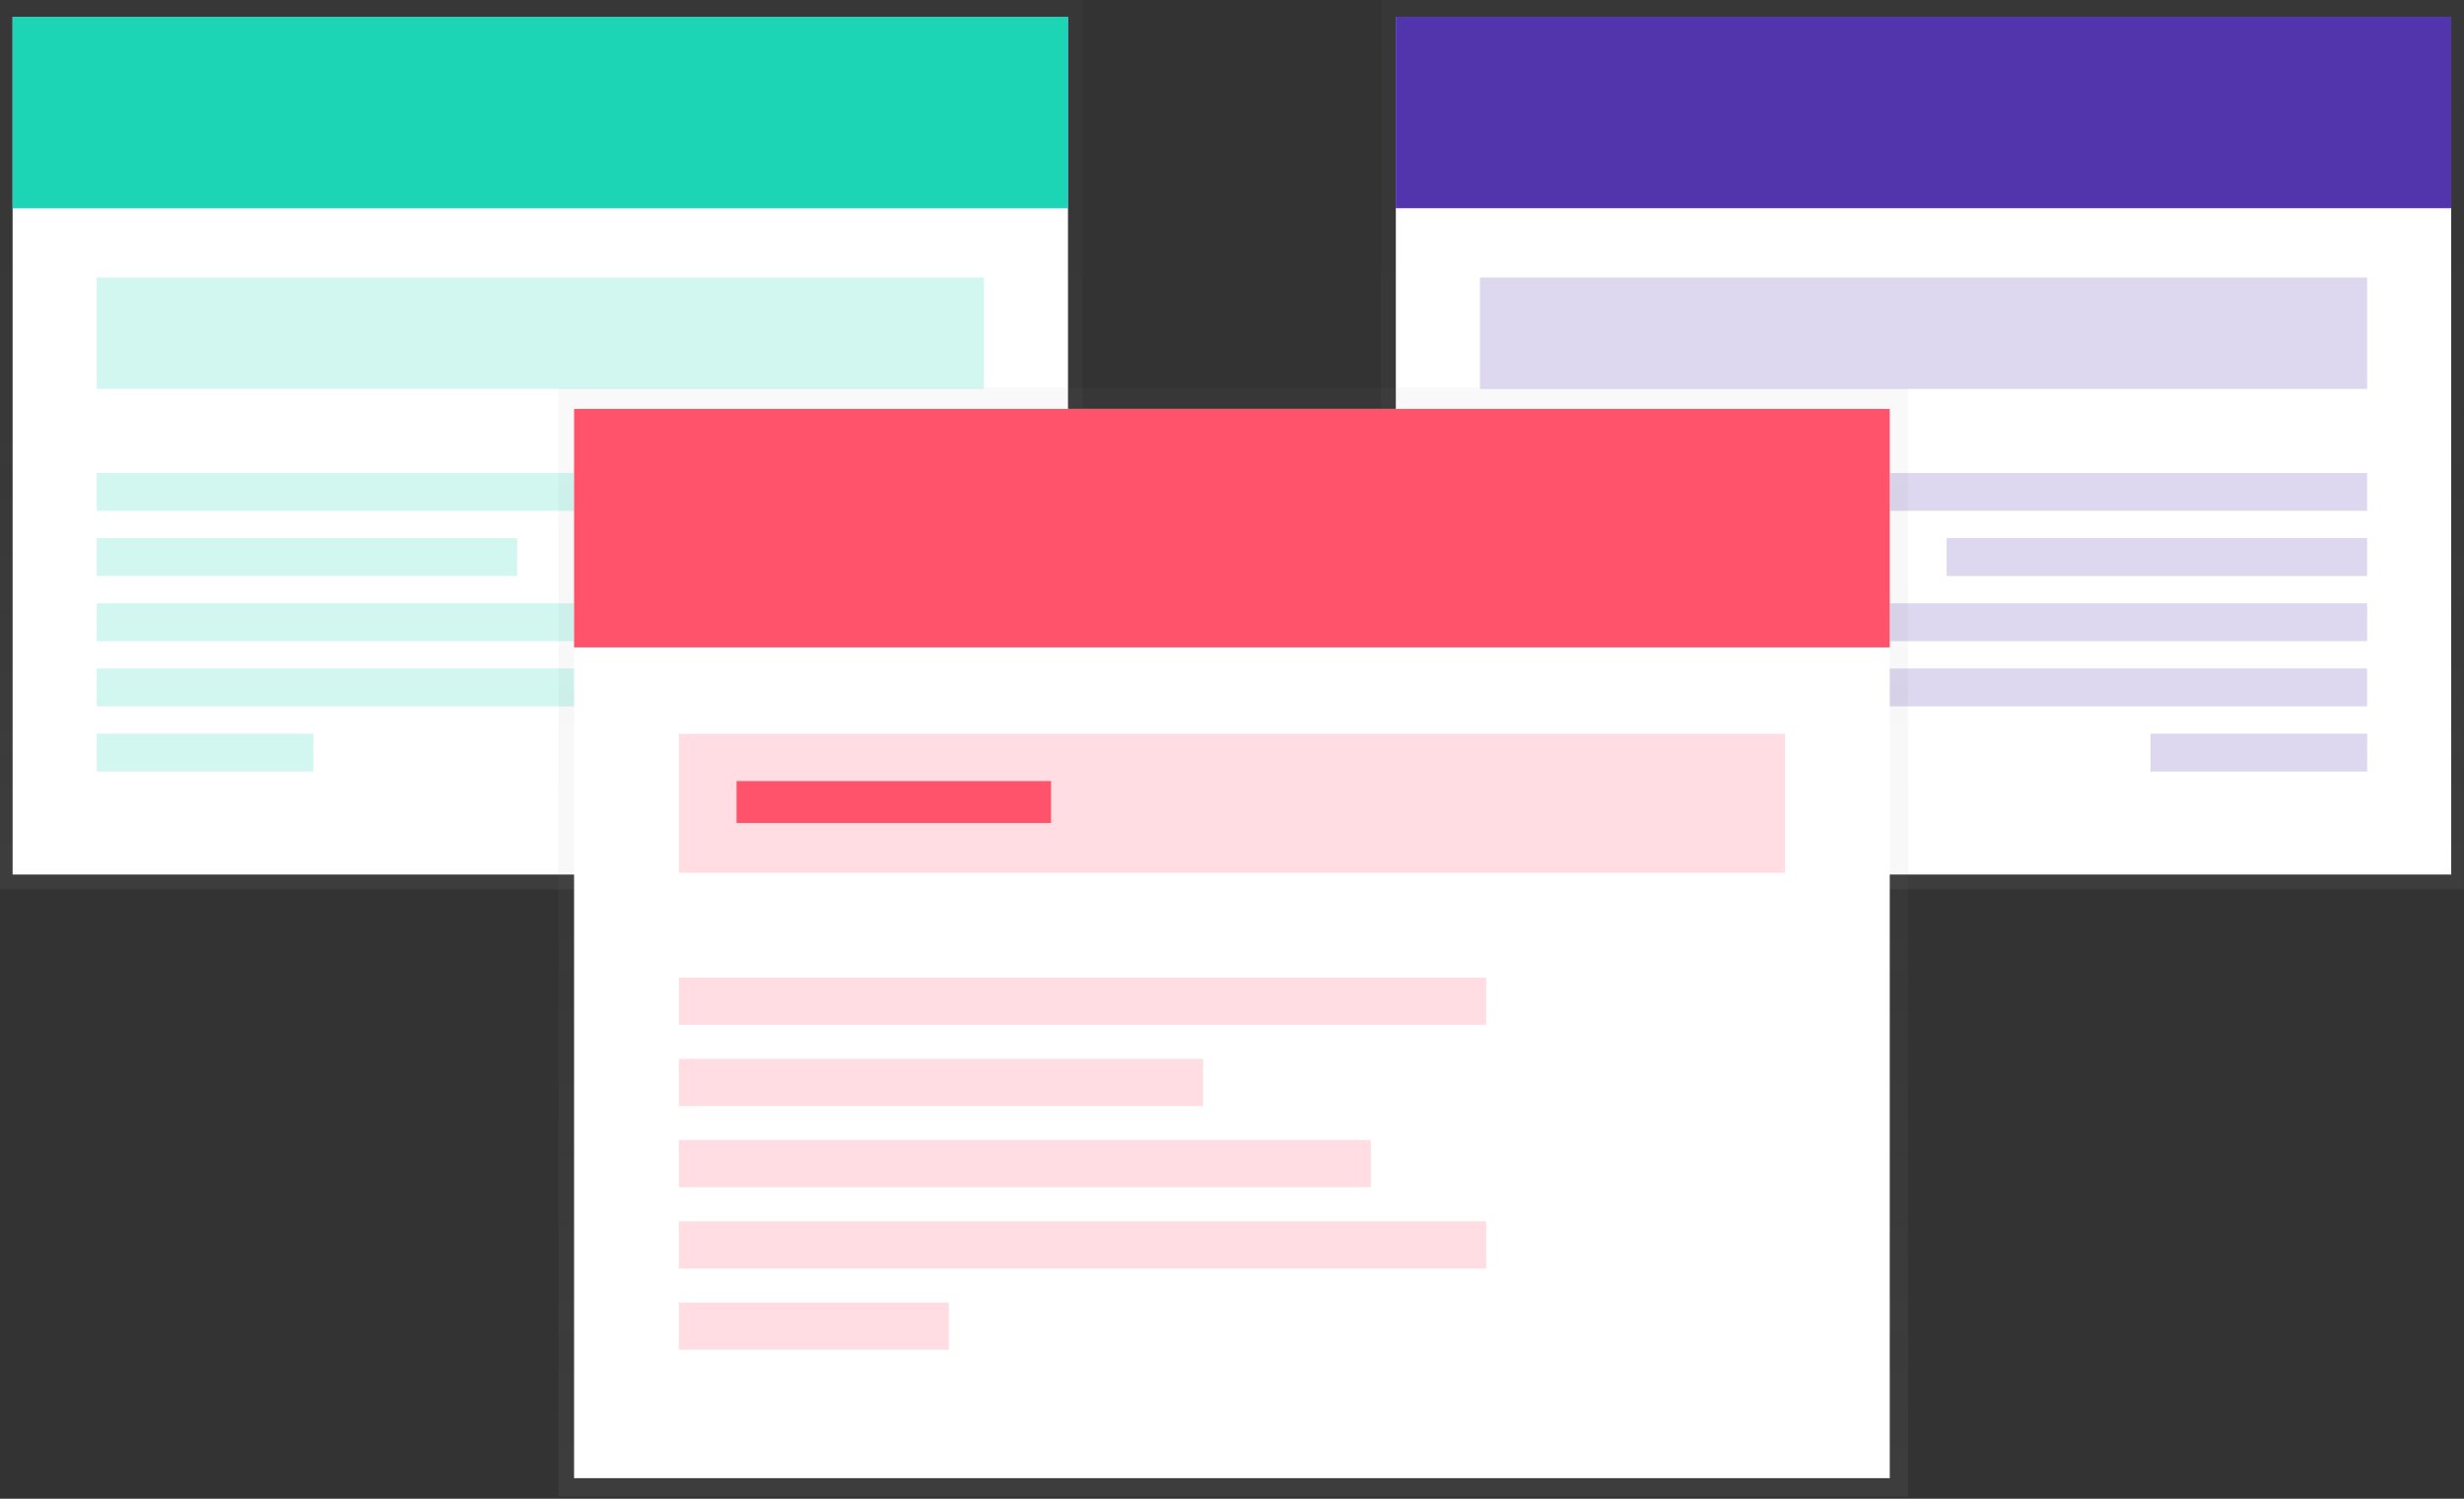
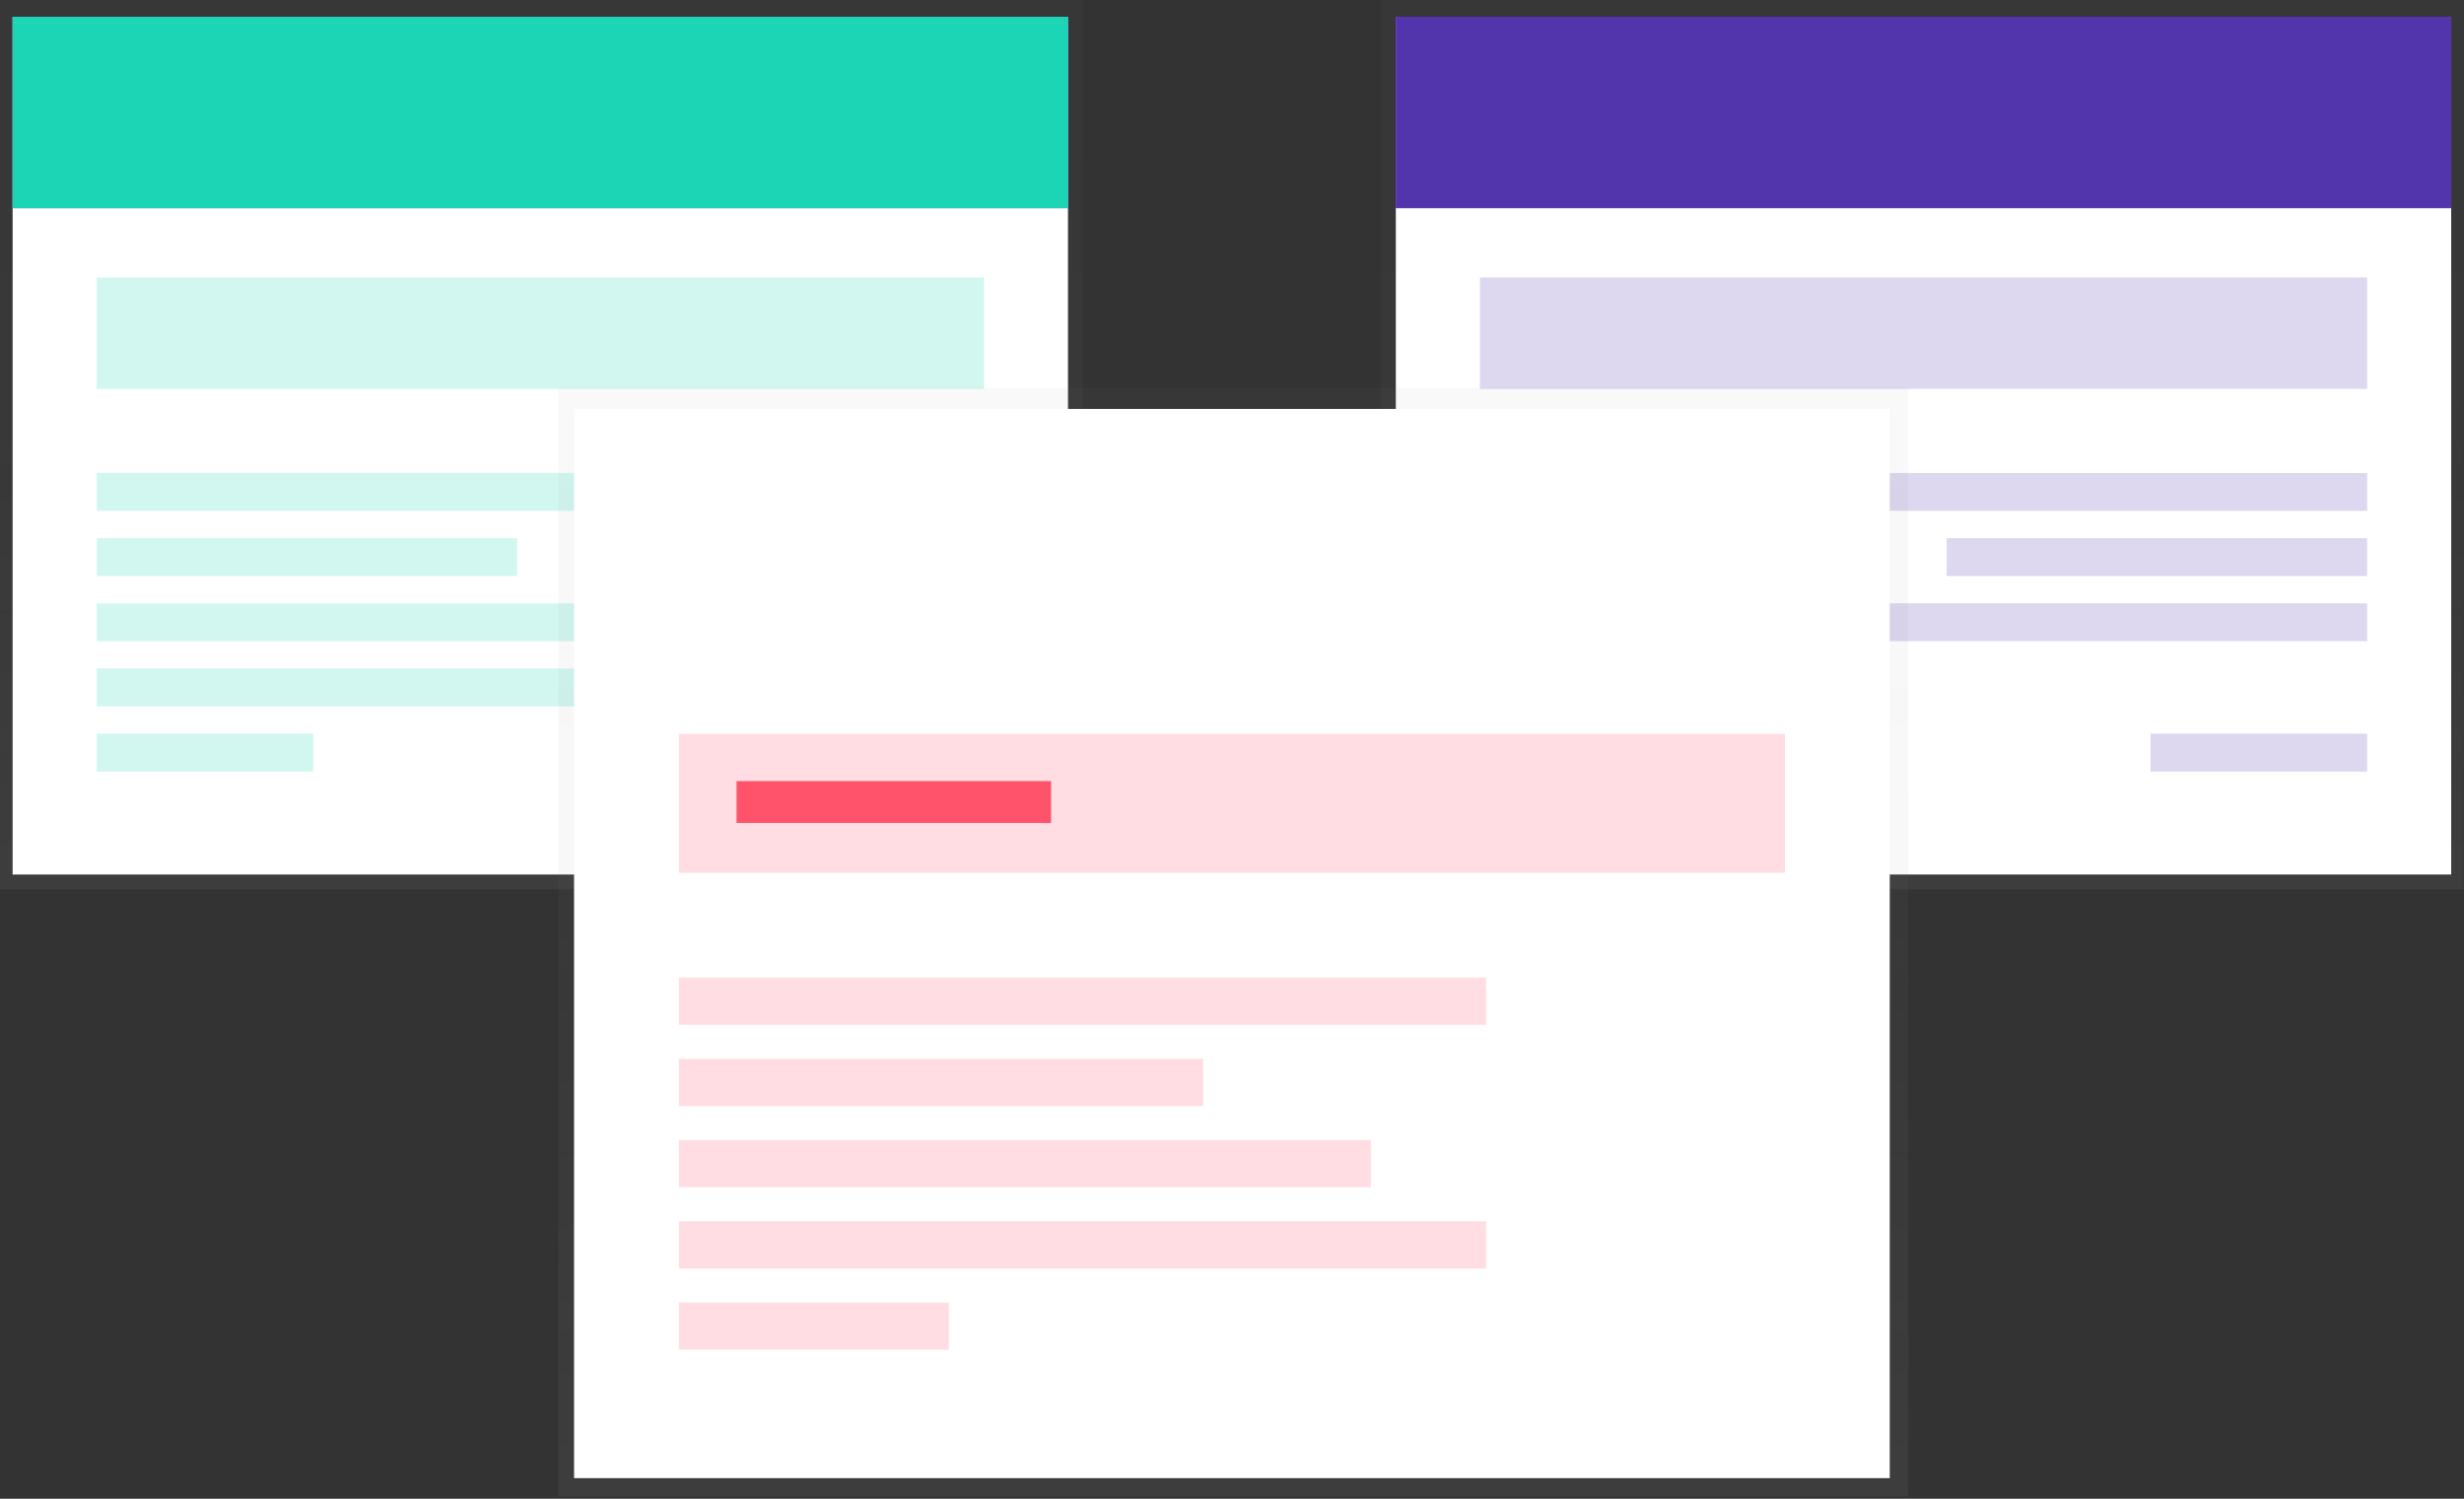
<svg xmlns="http://www.w3.org/2000/svg" width="434px" height="264px" viewBox="0 0 434 264">
  <rect x="0" y="0" width="434" height="264" fill="#333333" stroke="none" />
  <title>Pricing &amp; Multiple Currency</title>
  <desc>Created with Sketch.</desc>
  <defs>
    <linearGradient x1="50%" y1="100%" x2="50%" y2="0%" id="linearGradient-1">
      <stop stop-color="#808080" stop-opacity="0.25" offset="0%" />
      <stop stop-color="#808080" stop-opacity="0.12" offset="54%" />
      <stop stop-color="#808080" stop-opacity="0.1" offset="100%" />
    </linearGradient>
    <linearGradient x1="50%" y1="99.997%" x2="50%" y2="0%" id="linearGradient-2">
      <stop stop-color="#808080" stop-opacity="0.25" offset="0%" />
      <stop stop-color="#808080" stop-opacity="0.12" offset="54%" />
      <stop stop-color="#808080" stop-opacity="0.1" offset="100%" />
    </linearGradient>
    <linearGradient x1="50%" y1="99.998%" x2="50%" y2="0%" id="linearGradient-3">
      <stop stop-color="#808080" stop-opacity="0.25" offset="0%" />
      <stop stop-color="#808080" stop-opacity="0.12" offset="54%" />
      <stop stop-color="#808080" stop-opacity="0.1" offset="100%" />
    </linearGradient>
  </defs>
  <g id="Page-1" stroke="none" stroke-width="1" fill="none" fill-rule="evenodd">
    <g id="Pricing-&amp;-Multiple-Currency" fill-rule="nonzero">
      <g id="Group" opacity="0.5" fill="url(#linearGradient-1)">
        <rect id="Rectangle" x="0" y="0" width="190.703" height="156.638" />
      </g>
      <rect id="Rectangle" fill="#FFFFFF" x="2.223" y="2.963" width="185.889" height="151.083" />
      <rect id="Rectangle" fill="#6C63FF" x="2.223" y="2.963" width="185.889" height="33.698" />
      <rect id="Rectangle" fill="#1CD5B5" x="2.223" y="2.963" width="185.889" height="33.698" />
      <rect id="Rectangle" fill="#D2F7F1" x="17.035" y="48.877" width="156.266" height="19.626" />
      <rect id="Rectangle" fill="#D2F7F1" x="17.035" y="83.315" width="114.05" height="6.666" />
      <rect id="Rectangle" fill="#D2F7F1" x="17.035" y="94.796" width="74.058" height="6.666" />
      <rect id="Rectangle" fill="#D2F7F1" x="17.035" y="106.277" width="97.759" height="6.666" />
      <rect id="Rectangle" fill="#D2F7F1" x="17.035" y="117.753" width="114.05" height="6.666" />
      <rect id="Rectangle" fill="#D2F7F1" x="17.035" y="129.234" width="38.141" height="6.666" />
      <g id="Group" opacity="0.5" transform="translate(242.869, 0)" fill="url(#linearGradient-2)">
        <rect id="Rectangle" x="0.393" y="0" width="190.703" height="156.638" />
      </g>
      <rect id="Rectangle" fill="#FFFFFF" transform="translate(338.802, 78.501) rotate(-180) translate(-338.802, -78.501) " x="245.858" y="2.959" width="185.889" height="151.083" />
      <rect id="Rectangle" fill="#6C63FF" transform="translate(338.802, 19.808) rotate(-180) translate(-338.802, -19.808) " x="245.858" y="2.959" width="185.889" height="33.698" />
      <rect id="Rectangle" fill="#5235AD" transform="translate(338.802, 19.808) rotate(-180) translate(-338.802, -19.808) " x="245.858" y="2.959" width="185.889" height="33.698" />
      <rect id="Rectangle" fill="#DDD7EF" transform="translate(338.802, 58.695) rotate(-180) translate(-338.802, -58.695) " x="260.669" y="48.882" width="156.266" height="19.626" />
      <rect id="Rectangle" fill="#DDD7EF" transform="translate(359.906, 86.652) rotate(-180) translate(-359.906, -86.652) " x="302.881" y="83.319" width="114.05" height="6.666" />
      <rect id="Rectangle" fill="#DDD7EF" transform="translate(379.902, 98.129) rotate(-180) translate(-379.902, -98.129) " x="342.873" y="94.796" width="74.058" height="6.666" />
      <rect id="Rectangle" fill="#DDD7EF" transform="translate(368.056, 109.605) rotate(-180) translate(-368.056, -109.605) " x="319.176" y="106.272" width="97.759" height="6.666" />
-       <rect id="Rectangle" fill="#DDD7EF" transform="translate(359.906, 121.086) rotate(-180) translate(-359.906, -121.086) " x="302.881" y="117.753" width="114.05" height="6.666" />
      <rect id="Rectangle" fill="#DDD7EF" transform="translate(397.865, 132.567) rotate(-180) translate(-397.865, -132.567) " x="378.794" y="129.234" width="38.141" height="6.666" />
      <g id="Group" opacity="0.5" transform="translate(98.345, 67.986)" fill="url(#linearGradient-3)">
        <rect id="Rectangle" x="0" y="0.355" width="237.738" height="195.27" />
      </g>
      <rect id="Rectangle" fill="#FFFFFF" x="101.116" y="72.031" width="231.739" height="188.343" />
-       <rect id="Rectangle" fill="#FF536B" x="101.116" y="72.031" width="231.739" height="42.006" />
      <rect id="Rectangle" fill="#FFDDE2" x="119.579" y="129.272" width="194.808" height="24.466" />
      <rect id="Rectangle" fill="#FFDDE2" x="119.579" y="172.206" width="142.181" height="8.308" />
      <rect id="Rectangle" fill="#FFDDE2" x="119.579" y="186.517" width="92.324" height="8.308" />
      <rect id="Rectangle" fill="#FFDDE2" x="119.579" y="200.824" width="121.871" height="8.308" />
      <rect id="Rectangle" fill="#FFDDE2" x="119.579" y="215.136" width="142.181" height="8.308" />
      <rect id="Rectangle" fill="#FFDDE2" x="119.579" y="229.447" width="47.548" height="8.308" />
      <rect id="Rectangle" fill="#FF536B" x="129.734" y="137.584" width="55.394" height="7.384" />
    </g>
  </g>
</svg>